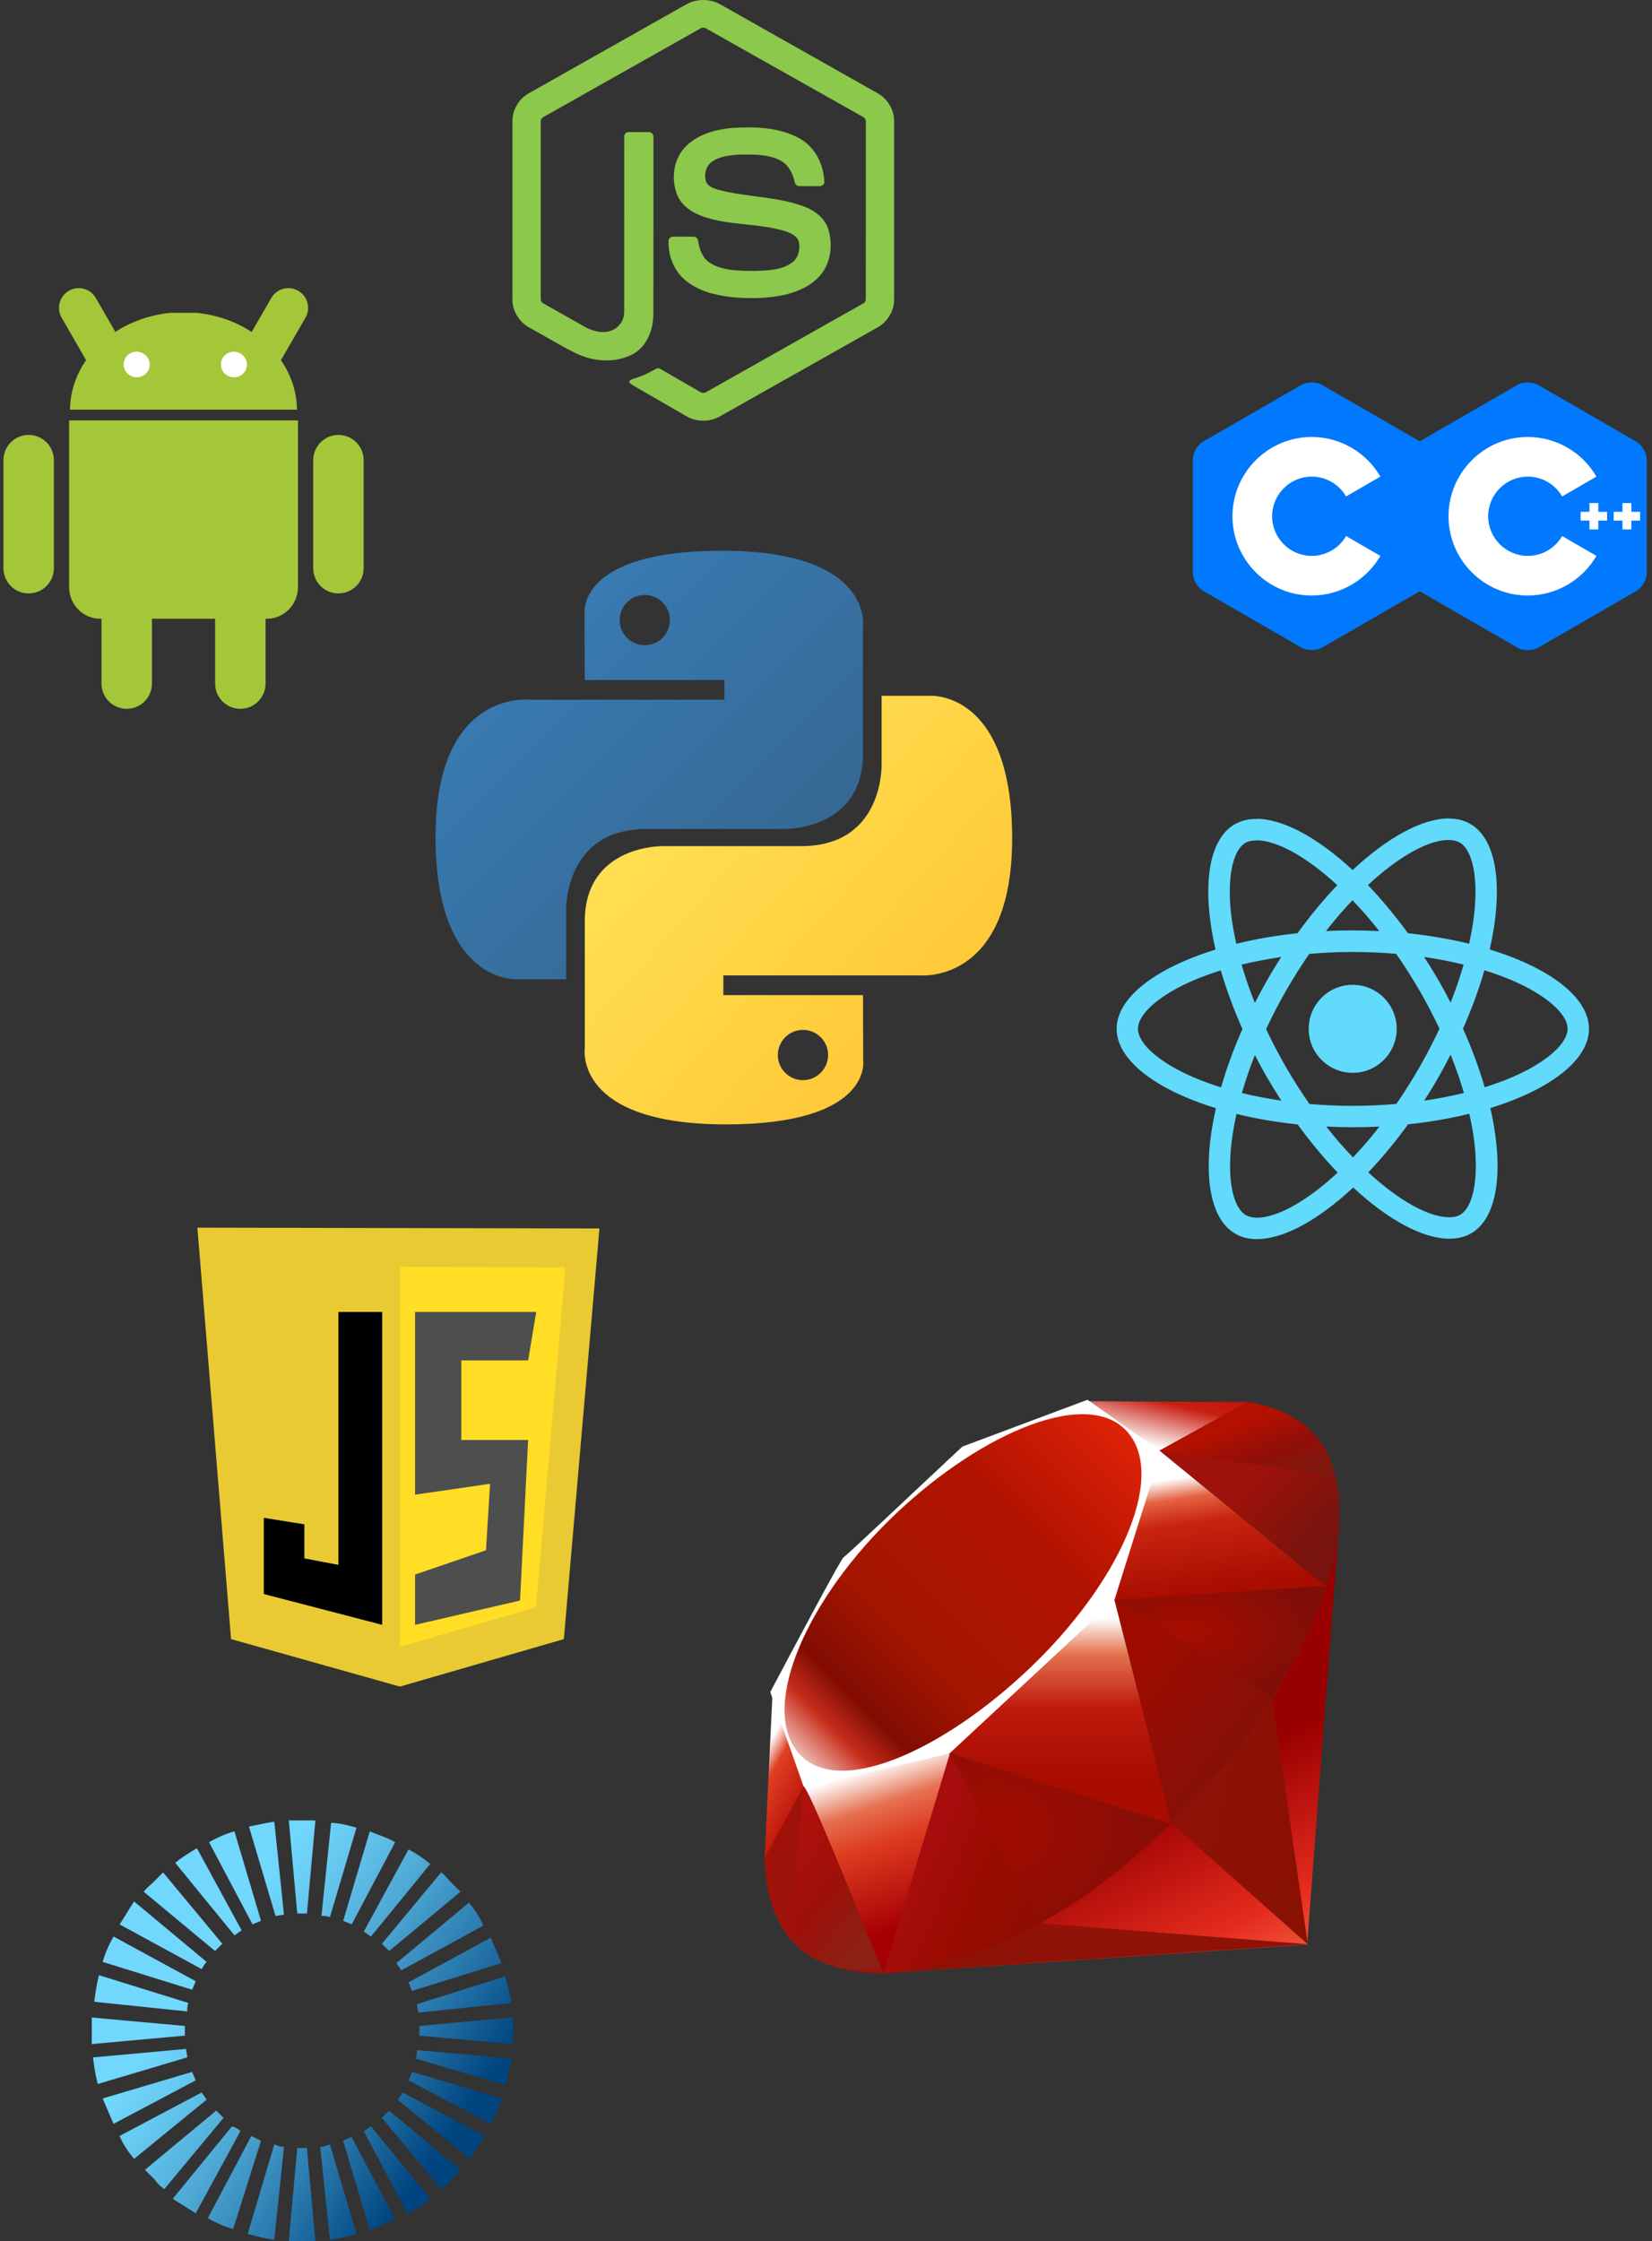
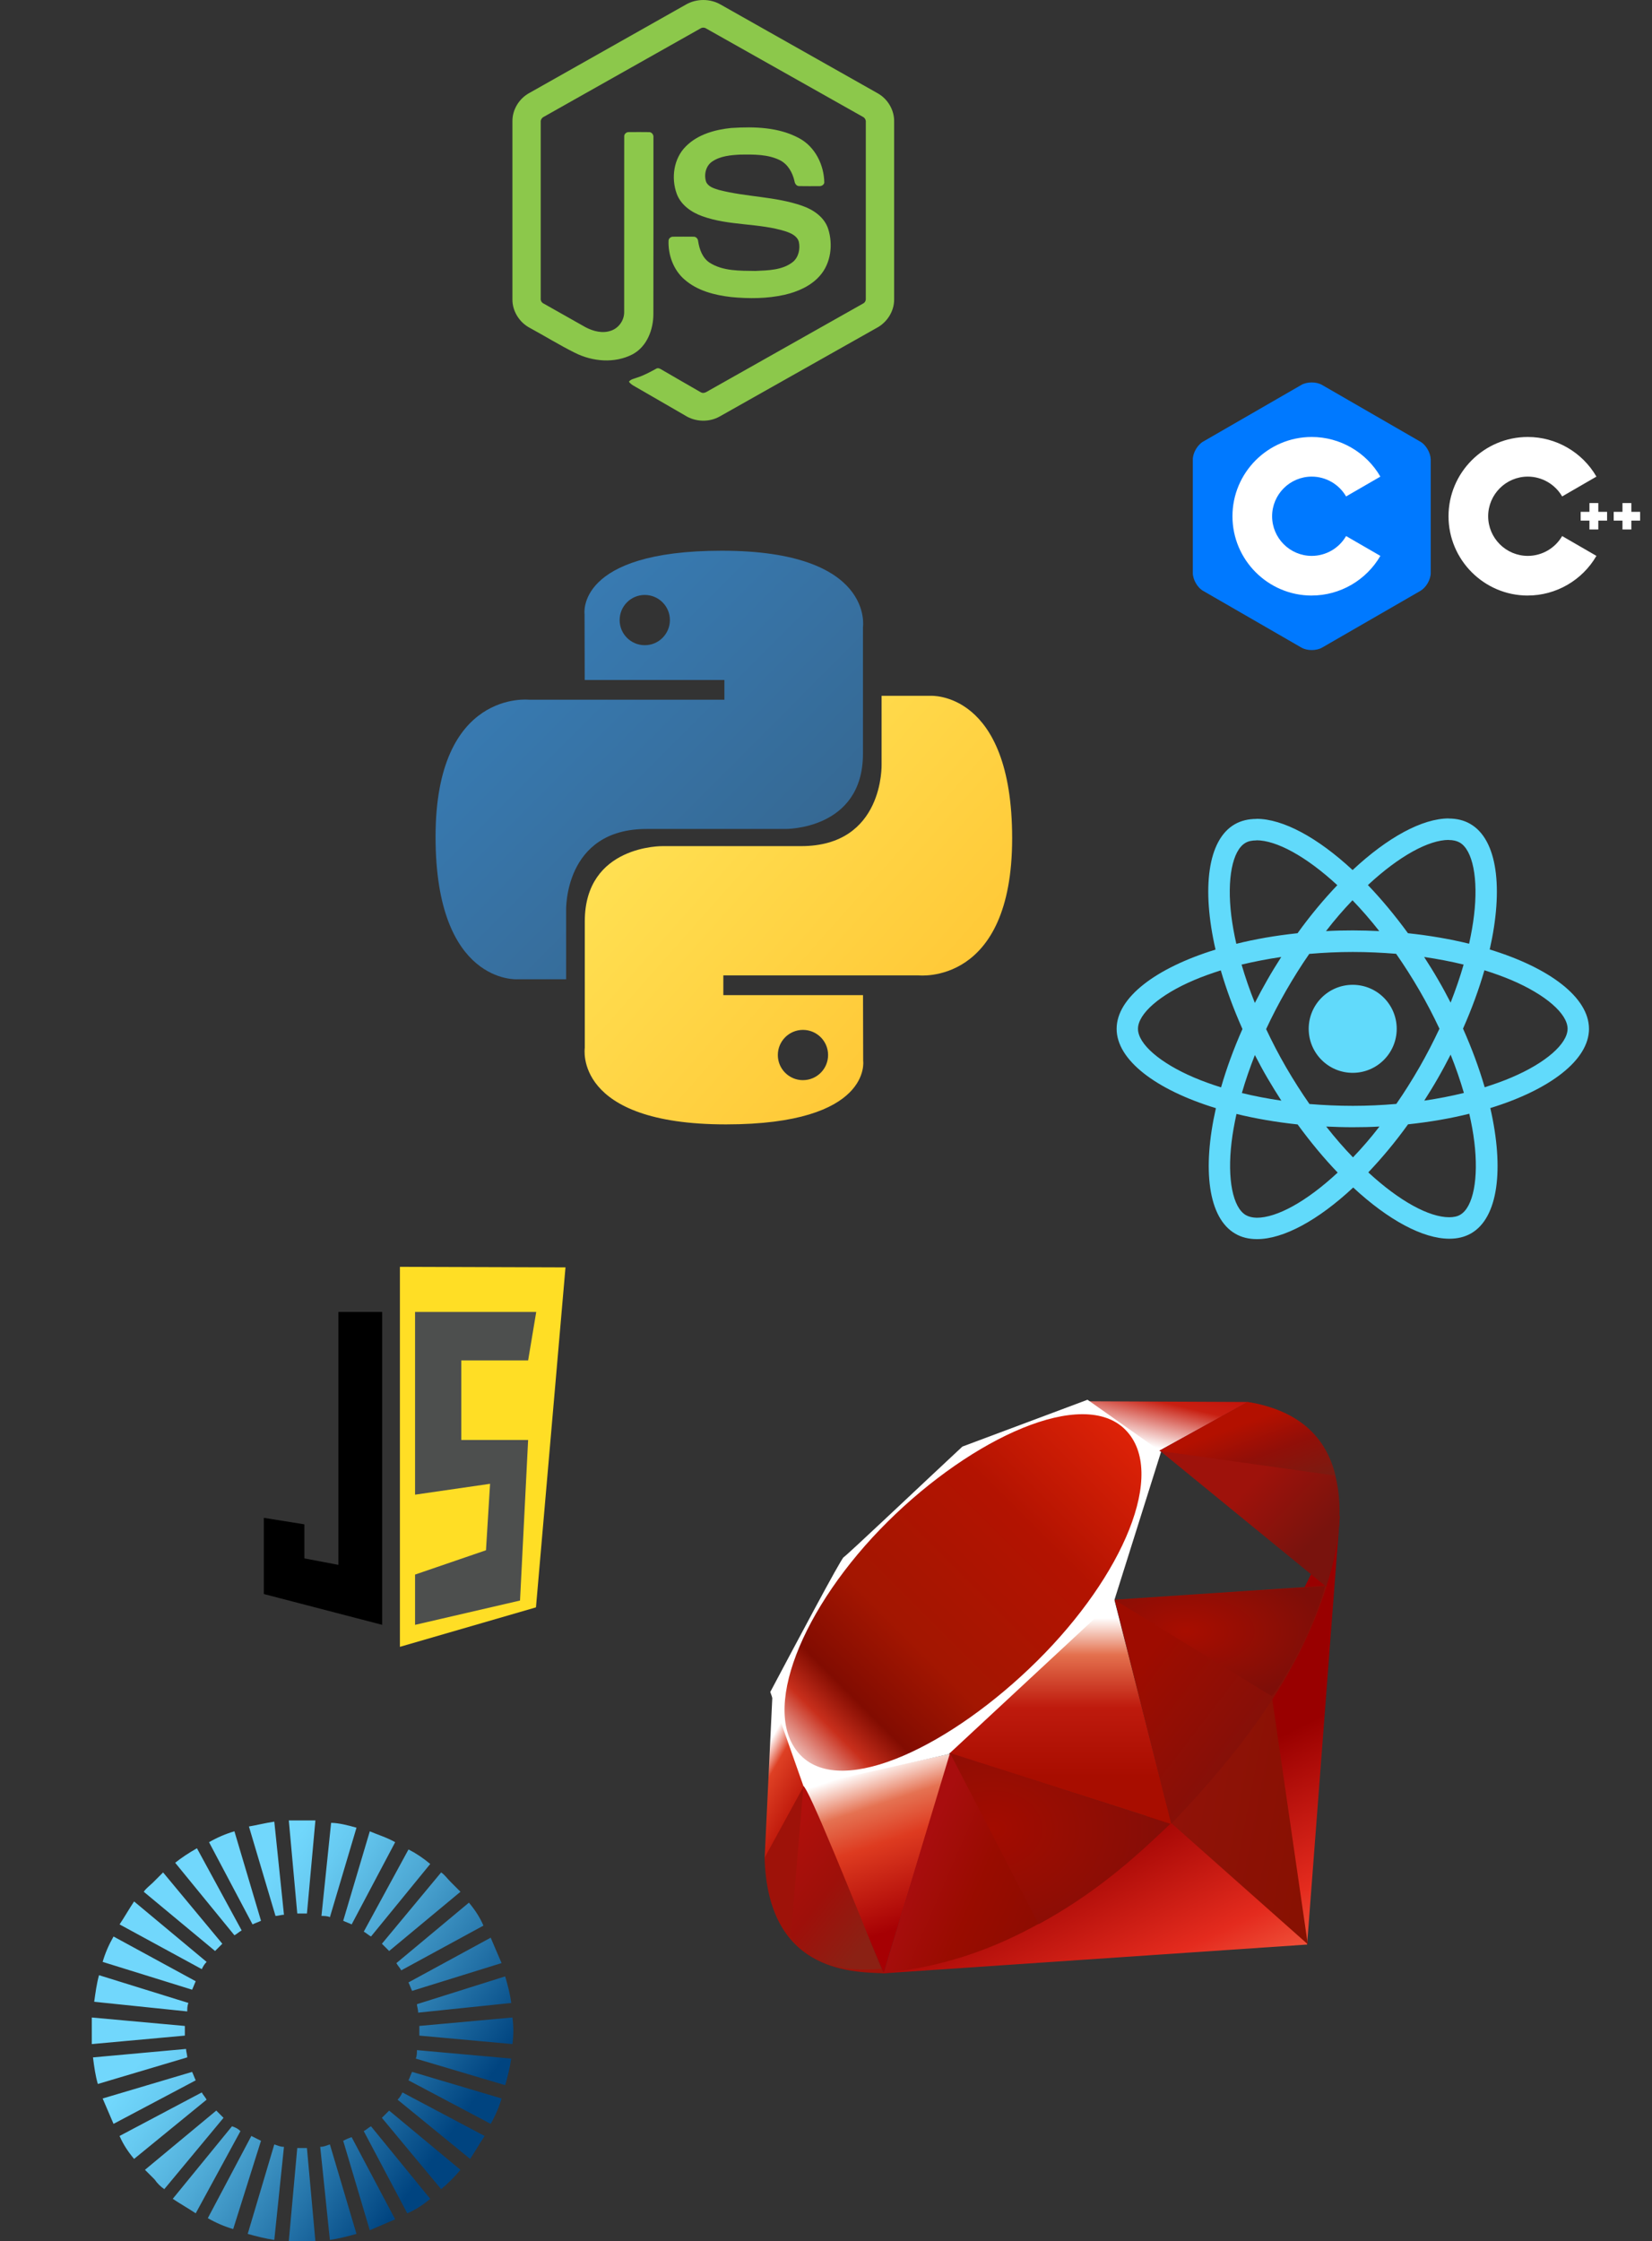
<svg xmlns="http://www.w3.org/2000/svg" width="216" height="293" viewBox="0 0 216 293" fill="none">
  <rect x="0" y="0" width="216" height="293" fill="#333333" stroke="none" />
  <g clip-path="url(#clip0_671_149)">
    <path d="M16.57 71.947C18.391 71.947 19.867 73.423 19.867 75.244V89.373C19.867 91.194 18.391 92.67 16.57 92.67C14.749 92.67 13.273 91.194 13.273 89.373V75.244C13.273 73.423 14.749 71.947 16.57 71.947Z" fill="#A4C639" />
    <path d="M9.051 54.961C9.035 55.087 9.035 55.212 9.035 55.338V76.736C9.035 79.043 10.856 80.896 13.117 80.896H34.876C37.136 80.896 38.958 79.043 38.958 76.736V55.338C38.958 55.212 38.958 55.087 38.942 54.961H9.051Z" fill="#A4C639" />
    <path d="M31.423 71.947C33.245 71.947 34.72 73.423 34.72 75.244V89.373C34.72 91.194 33.245 92.67 31.423 92.67C29.602 92.67 28.127 91.194 28.127 89.373V75.244C28.127 73.423 29.602 71.947 31.423 71.947ZM3.746 56.86C5.567 56.86 7.043 58.336 7.043 60.157V74.286C7.043 76.108 5.567 77.583 3.746 77.583C1.925 77.583 0.449 76.108 0.449 74.286V60.157C0.449 58.336 1.925 56.86 3.746 56.86ZM44.249 56.86C46.071 56.86 47.546 58.336 47.546 60.157V74.286C47.546 76.108 46.071 77.583 44.249 77.583C42.428 77.583 40.953 76.108 40.953 74.286V60.157C40.968 58.336 42.428 56.86 44.249 56.86ZM9.146 53.564C9.241 46.986 14.971 41.601 22.334 40.895H25.646C33.009 41.601 38.755 47.002 38.833 53.564H9.146Z" fill="#A4C639" />
    <path d="M10.293 40.251L13.762 46.264M37.703 40.251L34.234 46.264" stroke="#A4C639" stroke-width="5.16" stroke-linecap="round" stroke-linejoin="round" />
    <path d="M19.575 47.661C19.575 48.587 18.821 49.325 17.879 49.325C16.937 49.325 16.168 48.587 16.168 47.661V47.645C16.168 46.719 16.922 45.981 17.863 45.981C18.805 45.997 19.575 46.734 19.575 47.661ZM32.291 47.661C32.291 48.587 31.537 49.325 30.595 49.325C29.653 49.325 28.884 48.587 28.884 47.661V47.645C28.884 46.719 29.638 45.981 30.58 45.981C31.522 45.997 32.291 46.734 32.291 47.661Z" fill="white" />
  </g>
  <g clip-path="url(#clip1_671_149)">
    <path d="M89.703 0.587C91.067 -0.193 92.842 -0.196 94.205 0.587C101.059 4.46 107.917 8.329 114.771 12.203C116.061 12.929 116.923 14.364 116.909 15.85V39.154C116.919 40.701 115.971 42.17 114.612 42.879C107.779 46.73 100.949 50.588 94.118 54.44C92.726 55.235 90.914 55.175 89.567 54.313C87.519 53.125 85.466 51.944 83.418 50.758C82.998 50.508 82.527 50.31 82.231 49.904C82.493 49.551 82.96 49.508 83.339 49.354C84.194 49.082 84.98 48.645 85.765 48.222C85.963 48.086 86.206 48.139 86.397 48.261C88.149 49.265 89.884 50.298 91.643 51.293C92.017 51.51 92.398 51.222 92.718 51.044C99.422 47.254 106.135 43.479 112.838 39.689C113.086 39.569 113.224 39.306 113.204 39.034C113.209 31.346 113.204 23.658 113.206 15.97C113.234 15.661 113.056 15.378 112.777 15.251C105.967 11.416 99.163 7.577 92.355 3.74C92.114 3.574 91.794 3.574 91.553 3.74C84.745 7.577 77.941 11.421 71.133 15.255C70.855 15.381 70.669 15.661 70.7 15.97C70.7 23.658 70.7 31.346 70.7 39.035C70.675 39.306 70.823 39.566 71.071 39.682C72.888 40.712 74.706 41.736 76.525 42.762C77.55 43.313 78.806 43.641 79.935 43.218C80.93 42.86 81.629 41.845 81.611 40.787C81.621 33.144 81.606 25.501 81.617 17.858C81.592 17.519 81.913 17.239 82.245 17.271C83.118 17.264 83.992 17.259 84.865 17.273C85.229 17.264 85.481 17.63 85.436 17.971C85.432 25.663 85.445 33.354 85.429 41.045C85.431 43.095 84.589 45.326 82.694 46.329C80.358 47.538 77.472 47.282 75.164 46.123C73.166 45.126 71.259 43.948 69.298 42.88C67.933 42.175 66.99 40.701 67 39.155V15.85C66.985 14.335 67.882 12.874 69.211 12.158C76.044 8.302 82.874 4.444 89.703 0.587Z" fill="#8CC84B" />
    <path d="M95.665 16.73C98.645 16.539 101.834 16.617 104.516 18.084C106.592 19.209 107.742 21.57 107.778 23.876C107.72 24.187 107.396 24.358 107.098 24.336C106.233 24.336 105.369 24.348 104.504 24.33C104.138 24.343 103.924 24.005 103.879 23.681C103.631 22.578 103.029 21.485 101.991 20.953C100.397 20.154 98.548 20.194 96.81 20.21C95.54 20.279 94.176 20.389 93.101 21.134C92.276 21.7 92.025 22.841 92.32 23.759C92.597 24.42 93.359 24.633 93.983 24.829C97.573 25.767 101.378 25.674 104.9 26.91C106.358 27.414 107.785 28.394 108.284 29.92C108.936 31.966 108.65 34.412 107.195 36.054C106.013 37.406 104.295 38.142 102.579 38.541C100.299 39.05 97.931 39.063 95.614 38.837C93.434 38.589 91.168 38.017 89.486 36.531C88.049 35.282 87.345 33.337 87.415 31.459C87.431 31.141 87.748 30.92 88.05 30.946C88.921 30.94 89.791 30.936 90.662 30.946C91.01 30.921 91.268 31.222 91.286 31.55C91.448 32.602 91.842 33.705 92.759 34.328C94.527 35.47 96.748 35.392 98.775 35.423C100.453 35.348 102.337 35.327 103.707 34.217C104.429 33.585 104.644 32.525 104.449 31.615C104.238 30.846 103.433 30.489 102.742 30.254C99.197 29.133 95.351 29.54 91.84 28.271C90.415 27.767 89.037 26.815 88.49 25.351C87.726 23.28 88.075 20.716 89.684 19.129C91.253 17.55 93.516 16.943 95.668 16.725L95.665 16.73Z" fill="#8CC84B" />
  </g>
  <g clip-path="url(#clip2_671_149)">
    <path d="M94.374 72C75.234 72 76.43 80.301 76.43 80.301L76.451 88.9H94.716V91.481H69.195C69.195 91.481 56.949 90.092 56.949 109.402C56.949 128.712 67.64 128.029 67.64 128.029H74.02V119.067C74.02 119.067 73.676 108.377 84.54 108.377H102.654C102.654 108.377 112.832 108.54 112.832 98.54V82.007C112.832 82.007 114.375 72 94.374 72ZM84.304 77.783C86.116 77.783 87.588 79.25 87.588 81.062V81.067C87.588 82.879 86.121 84.352 84.309 84.352H84.304C82.492 84.352 81.019 82.884 81.019 81.072V81.067C81.019 79.255 82.487 77.783 84.299 77.783H84.304Z" fill="url(#paint0_linear_671_149)" />
    <path d="M94.917 147C114.057 147 112.861 138.699 112.861 138.699L112.84 130.099H94.576V127.518H120.093C120.093 127.518 132.339 128.908 132.339 109.595C132.339 90.282 121.649 90.968 121.649 90.968H115.268V99.93C115.268 99.93 115.612 110.621 104.748 110.621H86.639C86.639 110.621 76.461 110.457 76.461 120.457V136.993C76.461 136.993 74.916 147 94.917 147ZM104.987 141.217C103.175 141.217 101.703 139.75 101.703 137.938V137.933C101.703 136.121 103.17 134.648 104.982 134.645H104.987C106.799 134.645 108.272 136.113 108.272 137.925V137.93C108.272 139.742 106.804 141.215 104.992 141.215H104.987V141.217Z" fill="url(#paint1_linear_671_149)" />
  </g>
  <g clip-path="url(#clip3_671_149)">
-     <path d="M30.21 214.292L25.809 160.5L78.376 160.609L73.722 214.295L52.29 220.5L30.21 214.292Z" fill="#E9CA32" />
    <path d="M52.289 215.305V165.622L73.938 165.694L70.078 210.143L52.289 215.303V215.305Z" fill="#FFDE25" />
    <path d="M49.972 171.521H44.247V204.587L39.797 203.739V199.287L34.496 198.439V208.4L49.97 212.427V171.521H49.972Z" fill="black" />
    <path d="M54.27 171.521H70.112L69.053 177.859H60.316V188.258H69.053L67.993 209.25L54.27 212.429V205.856L63.542 202.677L64.077 193.988L54.27 195.409V171.521Z" fill="#4D4F4E" />
  </g>
  <g clip-path="url(#clip4_671_149)">
-     <path d="M214.911 58.745C214.668 58.318 214.332 57.952 213.956 57.74L201.101 50.321C200.359 49.893 199.15 49.893 198.408 50.321L185.552 57.738C184.81 58.166 184.211 59.212 184.211 60.075V74.923C184.211 75.35 184.363 75.827 184.607 76.254C184.85 76.682 185.186 77.048 185.562 77.26L198.418 84.677C199.159 85.105 200.368 85.105 201.11 84.677L213.966 77.26C214.332 77.046 214.678 76.68 214.921 76.254C215.165 75.827 215.317 75.36 215.317 74.923V60.065C215.307 59.638 215.155 59.161 214.911 58.744V58.745Z" fill="#0079FF" />
    <path d="M186.661 58.745C186.418 58.318 186.082 57.952 185.706 57.74L172.851 50.321C172.109 49.893 170.9 49.893 170.158 50.321L157.302 57.738C156.57 58.166 155.961 59.212 155.961 60.065V74.913C155.961 75.34 156.113 75.817 156.357 76.245C156.6 76.672 156.936 77.038 157.312 77.25L170.168 84.668C170.909 85.095 172.118 85.095 172.86 84.668L185.716 77.25C186.082 77.036 186.428 76.67 186.671 76.245C186.915 75.817 187.067 75.35 187.067 74.913V60.065C187.057 59.638 186.905 59.161 186.661 58.744V58.745Z" fill="#0079FF" />
    <path d="M171.511 77.861C165.8 77.861 161.145 73.207 161.145 67.495C161.145 61.783 165.798 57.129 171.511 57.129C175.199 57.129 178.634 59.111 180.484 62.311L176.002 64.903C175.078 63.308 173.361 62.311 171.511 62.311C168.655 62.311 166.329 64.638 166.329 67.493C166.329 70.348 168.655 72.675 171.511 72.675C173.361 72.675 175.078 71.68 176.002 70.083L180.484 72.675C178.634 75.867 175.199 77.857 171.511 77.857V77.861Z" fill="white" />
    <path d="M199.761 77.861C194.05 77.861 189.395 73.207 189.395 67.495C189.395 61.783 194.048 57.129 199.761 57.129C203.449 57.129 206.884 59.111 208.734 62.311L204.252 64.903C203.328 63.308 201.611 62.311 199.761 62.311C196.905 62.311 194.579 64.638 194.579 67.493C194.579 70.348 196.905 72.675 199.761 72.675C201.611 72.675 203.328 71.68 204.252 70.083L208.734 72.675C206.884 75.867 203.449 77.857 199.761 77.857V77.861Z" fill="white" />
    <path d="M210.127 66.916H208.979V65.768H207.821V66.916H206.672V68.063H207.821V69.223H208.979V68.063H210.127V66.916Z" fill="white" />
    <path d="M214.447 66.916H213.299V65.768H212.14V66.916H210.992V68.063H212.14V69.223H213.299V68.063H214.447V66.916Z" fill="white" />
  </g>
  <g clip-path="url(#clip5_671_149)">
    <path d="M207.761 134.506C207.761 130.416 202.637 126.537 194.781 124.132C196.594 116.126 195.787 109.757 192.238 107.716C191.421 107.239 190.464 107.012 189.418 107.012V109.82C189.996 109.82 190.464 109.934 190.853 110.148C192.566 111.13 193.307 114.868 192.728 119.677C192.59 120.861 192.364 122.107 192.086 123.379C189.617 122.774 186.925 122.308 184.092 122.006C182.391 119.677 180.629 117.561 178.855 115.712C182.958 111.898 186.811 109.808 189.43 109.808V107C185.967 107 181.436 109.468 176.854 113.748C172.273 109.493 167.742 107.049 164.279 107.049V109.857C166.885 109.857 170.75 111.935 174.855 115.725C173.092 117.575 171.33 119.677 169.656 122.006C166.811 122.308 164.116 122.774 161.65 123.391C161.36 122.133 161.146 120.911 160.996 119.741C160.405 114.932 161.133 111.194 162.834 110.199C163.211 109.973 163.703 109.872 164.281 109.872V107.064C163.223 107.064 162.268 107.29 161.436 107.768C157.899 109.808 157.105 116.165 158.931 124.147C151.099 126.564 146 130.428 146 134.506C146 138.584 151.124 142.475 158.98 144.88C157.166 152.886 157.973 159.256 161.523 161.296C162.34 161.774 163.297 162 164.355 162C167.818 162 172.349 159.532 176.932 155.252C181.514 159.507 186.046 161.949 189.508 161.949C190.567 161.949 191.522 161.722 192.353 161.244C195.89 159.204 196.685 152.847 194.859 144.866C202.663 142.461 207.763 138.584 207.763 134.504L207.761 134.506ZM191.369 126.109C190.904 127.733 190.324 129.407 189.669 131.081C189.152 130.074 188.611 129.067 188.02 128.058C187.441 127.052 186.824 126.07 186.206 125.112C187.993 125.376 189.718 125.703 191.367 126.107L191.369 126.109ZM185.603 139.515C184.621 141.215 183.614 142.825 182.569 144.324C180.693 144.487 178.793 144.575 176.878 144.575C174.964 144.575 173.076 144.487 171.213 144.336C170.167 142.838 169.148 141.24 168.166 139.552C167.209 137.903 166.34 136.229 165.547 134.541C166.328 132.855 167.209 131.167 168.154 129.518C169.136 127.817 170.142 126.208 171.188 124.709C173.064 124.546 174.964 124.458 176.878 124.458C178.793 124.458 180.681 124.546 182.544 124.697C183.59 126.195 184.609 127.793 185.591 129.481C186.548 131.13 187.417 132.804 188.209 134.492C187.417 136.178 186.548 137.866 185.603 139.515ZM189.669 137.878C190.348 139.564 190.927 141.253 191.406 142.889C189.757 143.293 188.02 143.632 186.221 143.896C186.838 142.926 187.454 141.932 188.034 140.913C188.613 139.906 189.154 138.885 189.671 137.878H189.669ZM176.903 151.311C175.732 150.103 174.562 148.756 173.403 147.282C174.536 147.332 175.695 147.371 176.866 147.371C178.037 147.371 179.219 147.346 180.366 147.282C179.233 148.754 178.062 150.103 176.903 151.311ZM167.536 143.896C165.749 143.632 164.024 143.305 162.375 142.902C162.84 141.277 163.421 139.603 164.075 137.93C164.592 138.936 165.133 139.943 165.724 140.952C166.315 141.961 166.92 142.941 167.538 143.898L167.536 143.896ZM176.839 117.699C178.011 118.907 179.18 120.254 180.339 121.728C179.207 121.678 178.048 121.639 176.876 121.639C175.705 121.639 174.523 121.664 173.376 121.728C174.509 120.256 175.68 118.907 176.839 117.699ZM167.524 125.114C166.906 126.084 166.29 127.078 165.71 128.097C165.131 129.104 164.59 130.111 164.073 131.12C163.394 129.434 162.815 127.745 162.336 126.109C163.985 125.718 165.722 125.378 167.522 125.114H167.524ZM156.131 140.876C151.674 138.976 148.792 136.483 148.792 134.506C148.792 132.53 151.674 130.024 156.131 128.137C157.214 127.671 158.397 127.255 159.618 126.864C160.337 129.333 161.28 131.9 162.451 134.531C161.292 137.15 160.361 139.704 159.655 142.16C158.41 141.769 157.226 141.343 156.131 140.876ZM162.904 158.865C161.191 157.883 160.45 154.144 161.028 149.335C161.166 148.151 161.393 146.906 161.671 145.633C164.139 146.239 166.832 146.704 169.665 147.007C171.365 149.335 173.127 151.451 174.902 153.3C170.799 157.115 166.945 159.204 164.326 159.204C163.76 159.192 163.281 159.079 162.904 158.865ZM192.765 149.271C193.356 154.08 192.627 157.819 190.927 158.813C190.55 159.04 190.058 159.14 189.48 159.14C186.873 159.14 183.009 157.063 178.904 153.273C180.666 151.422 182.429 149.321 184.102 146.992C186.947 146.69 189.642 146.224 192.109 145.607C192.399 146.879 192.625 148.1 192.763 149.269L192.765 149.271ZM197.611 140.874C196.529 141.339 195.345 141.755 194.124 142.146C193.405 139.678 192.463 137.11 191.291 134.479C192.45 131.861 193.381 129.306 194.087 126.85C195.332 127.241 196.516 127.667 197.624 128.135C202.081 130.035 204.963 132.528 204.963 134.504C204.951 136.48 202.068 138.986 197.611 140.874Z" fill="#61DAFB" />
    <path d="M176.867 140.26C180.045 140.26 182.621 137.684 182.621 134.506C182.621 131.328 180.045 128.752 176.867 128.752C173.689 128.752 171.113 131.328 171.113 134.506C171.113 137.684 173.689 140.26 176.867 140.26Z" fill="#61DAFB" />
  </g>
  <g clip-path="url(#clip6_671_149)">
    <path d="M158.243 232.502L115.305 258L170.904 254.227L175.185 198.165L158.243 232.502Z" fill="url(#paint2_linear_671_149)" />
    <path d="M170.993 254.189L166.215 221.208L153.199 238.396L170.993 254.189Z" fill="url(#paint3_linear_671_149)" />
-     <path d="M171.061 254.189L136.052 251.442L115.492 257.93L171.061 254.189Z" fill="url(#paint4_linear_671_149)" />
    <path d="M115.538 257.934L124.285 229.283L105.039 233.397L115.538 257.932V257.934Z" fill="url(#paint5_linear_671_149)" />
    <path d="M153.197 238.488L145.15 206.969L122.121 228.556L153.197 238.491V238.488Z" fill="url(#paint6_linear_671_149)" />
-     <path d="M173.359 207.413L151.589 189.631L145.527 209.231L173.359 207.413Z" fill="url(#paint7_linear_671_149)" />
    <path d="M163.18 183.294L150.377 190.371L142.297 183.198L163.177 183.294H163.18Z" fill="url(#paint8_linear_671_149)" />
    <path d="M99.973 243.008L105.335 233.226L100.998 221.574L99.973 243.008Z" fill="url(#paint9_linear_671_149)" />
    <path d="M100.715 221.206L105.079 233.587L124.047 229.331L145.702 209.205L151.814 189.794L142.192 183L125.832 189.122C120.678 193.915 110.675 203.401 110.314 203.579C109.958 203.762 103.708 215.57 100.715 221.203V221.206Z" fill="white" />
    <path d="M116.042 198.962C127.213 187.886 141.615 181.341 147.14 186.919C152.663 192.494 146.807 206.047 135.636 217.12C124.465 228.193 110.241 235.097 104.718 229.521C99.19 223.949 104.871 210.038 116.042 198.964V198.962Z" fill="url(#paint10_linear_671_149)" />
    <path d="M115.542 257.925L124.218 229.183L153.035 238.441C142.616 248.211 131.027 256.471 115.539 257.925H115.542Z" fill="url(#paint11_linear_671_149)" />
    <path d="M145.742 209.15L153.14 238.453C161.844 229.3 169.656 219.463 173.481 207.292L145.742 209.147V209.15Z" fill="url(#paint12_linear_671_149)" />
    <path d="M173.404 207.442C176.365 198.508 177.049 185.687 163.086 183.308L151.629 189.636L173.402 207.442H173.404Z" fill="url(#paint13_linear_671_149)" />
    <path d="M99.973 242.88C100.384 257.629 111.023 257.847 115.556 257.977L105.087 233.527L99.973 242.88Z" fill="#9E1209" />
    <path d="M145.777 209.195C152.466 213.307 165.946 221.562 166.219 221.715C166.643 221.953 172.03 212.632 173.253 207.363L145.777 209.195Z" fill="url(#paint14_radial_671_149)" />
    <path d="M124.207 229.18L135.807 251.56C142.666 247.839 148.038 243.307 152.957 238.453L124.207 229.18Z" fill="url(#paint15_radial_671_149)" />
    <path d="M105.043 233.557L103.398 253.129C106.5 257.365 110.766 257.734 115.241 257.403C112.002 249.343 105.534 233.231 105.04 233.557H105.043Z" fill="url(#paint16_linear_671_149)" />
    <path d="M151.562 189.683L174.609 192.917C173.378 187.705 169.602 184.343 163.165 183.291L151.565 189.683H151.562Z" fill="url(#paint17_linear_671_149)" />
  </g>
  <g clip-path="url(#clip7_671_149)">
    <path fill-rule="evenodd" clip-rule="evenodd" d="M28.279 275.931C28.437 276.089 28.595 276.247 28.753 276.405L29.227 276.879L21.482 286.204C21.008 285.888 20.534 285.414 20.218 284.94C19.744 284.466 19.428 284.15 18.954 283.676L28.279 275.931ZM31.439 278.618L25.591 289.364C24.643 288.732 23.537 288.1 22.588 287.468L30.333 277.985C30.807 278.143 31.123 278.301 31.439 278.618ZM26.381 273.559C26.539 273.875 26.855 274.191 27.013 274.507L17.53 282.252C16.74 281.304 16.108 280.356 15.634 279.25L26.381 273.559ZM34.125 279.882L30.491 291.42C29.385 291.104 28.279 290.63 27.172 289.998L32.863 279.251C33.495 279.567 33.811 279.725 34.127 279.883L34.125 279.882ZM25.117 270.873C25.275 271.189 25.433 271.663 25.591 271.979L14.844 277.669C14.37 276.563 13.896 275.457 13.422 274.351L25.118 270.875L25.117 270.873ZM37.129 280.672L35.865 292.842C34.759 292.684 33.495 292.368 32.389 292.052L35.865 280.356C36.339 280.514 36.655 280.672 37.129 280.672ZM24.326 267.869C24.326 268.185 24.485 268.659 24.485 268.975L12.79 272.455C12.474 271.349 12.316 270.243 12.158 268.979L24.328 267.873L24.326 267.869ZM24.169 264.867V266.131L12 267.239V263.763L24.17 264.869L24.169 264.867ZM40.131 280.83L41.237 293H37.761L38.867 280.83H40.131ZM43.133 280.356L46.609 292.052C45.503 292.368 44.239 292.684 43.133 292.842L41.869 280.672C42.343 280.672 42.659 280.514 43.133 280.356ZM24.641 261.863C24.483 262.179 24.483 262.653 24.483 262.969L12.316 261.707C12.474 260.601 12.632 259.337 12.948 258.231L24.644 261.865L24.641 261.863ZM45.977 279.406L51.668 290.152C50.562 290.626 49.456 291.1 48.349 291.574L44.873 279.878C45.189 279.72 45.505 279.562 45.979 279.404L45.977 279.406ZM25.593 259.021C25.434 259.337 25.276 259.811 25.118 260.127L13.422 256.493C13.738 255.387 14.212 254.28 14.844 253.174L25.591 259.023L25.593 259.021ZM48.509 277.987L56.254 287.47C55.306 288.26 54.357 288.892 53.251 289.366L47.561 278.619C47.877 278.461 48.193 278.145 48.509 277.987ZM27.015 256.493C26.698 256.809 26.541 257.125 26.383 257.441L15.636 251.592C16.268 250.644 16.9 249.538 17.532 248.59L27.015 256.493ZM60.206 283.677C59.416 284.626 58.626 285.416 57.678 286.206L49.933 276.881L50.407 276.407L50.881 275.933L60.206 283.677ZM21.324 244.796L29.069 254.121L28.595 254.595L28.121 255.069L18.796 247.324C19.112 246.85 19.586 246.534 20.06 246.06L21.324 244.796ZM63.366 279.251C62.734 280.199 62.102 281.305 61.47 282.254L51.987 274.509C52.303 274.193 52.461 273.877 52.619 273.561L63.366 279.251ZM25.75 241.634L31.599 252.381C31.283 252.539 30.967 252.855 30.651 253.013L22.904 243.532C23.695 242.9 24.643 242.268 25.749 241.636L25.75 241.634ZM65.578 274.349C65.262 275.455 64.788 276.562 64.156 277.668L53.409 271.977C53.567 271.661 53.725 271.187 53.883 270.871L65.58 274.348L65.578 274.349ZM30.651 239.422L34.127 251.118C33.811 251.276 33.337 251.434 33.021 251.592L27.331 240.844C28.437 240.212 29.543 239.738 30.649 239.422H30.651ZM66.844 269.135C66.686 270.241 66.37 271.505 66.054 272.611L54.357 269.135C54.515 268.819 54.515 268.345 54.515 268.029L66.844 269.135ZM35.865 238.158L37.129 250.328C36.813 250.328 36.339 250.486 36.023 250.486L32.547 238.79C33.495 238.632 34.759 238.316 35.865 238.158ZM67 263.761C67.158 264.867 67.158 266.131 67 267.237L54.83 266.131V264.867L67 263.761ZM41.239 238L40.133 250.17H38.869L37.763 238H41.239ZM66.052 258.389C66.368 259.495 66.684 260.601 66.842 261.865L54.672 263.129C54.672 262.655 54.514 262.339 54.514 262.023L66.052 258.389ZM46.613 238.948L43.137 250.644C42.821 250.486 42.347 250.486 42.031 250.486L43.293 238.316C44.241 238.316 45.505 238.632 46.611 238.948H46.613ZM51.671 240.844L45.981 251.591C45.665 251.433 45.191 251.275 44.875 251.117L48.351 239.422C49.457 239.896 50.563 240.212 51.669 240.844H51.671ZM64.158 253.331C64.632 254.437 65.106 255.543 65.58 256.649L53.883 260.283C53.725 259.967 53.567 259.493 53.409 259.177L64.156 253.329L64.158 253.331ZM56.255 243.69L48.511 253.173C48.195 253.015 47.879 252.699 47.563 252.541L53.411 241.794C54.359 242.268 55.307 242.9 56.255 243.69ZM61.313 248.748C62.104 249.696 62.736 250.644 63.21 251.75L52.463 257.599C52.305 257.283 51.989 256.967 51.831 256.651L61.313 248.748ZM57.679 244.796C58.153 245.112 58.469 245.586 58.943 246.06C59.417 246.534 59.733 246.85 60.207 247.324L50.883 255.069C50.725 254.911 50.567 254.753 50.409 254.595L49.935 254.121L57.679 244.796Z" fill="url(#paint18_linear_671_149)" />
  </g>
  <defs>
    <linearGradient id="paint0_linear_671_149" x1="63.309" y1="77.559" x2="100.57" y2="114.738" gradientUnits="userSpaceOnUse">
      <stop stop-color="#387EB8" />
      <stop offset="1" stop-color="#366994" />
    </linearGradient>
    <linearGradient id="paint1_linear_671_149" x1="85.808" y1="104.826" x2="127.717" y2="141.995" gradientUnits="userSpaceOnUse">
      <stop stop-color="#FFE052" />
      <stop offset="1" stop-color="#FFC331" />
    </linearGradient>
    <linearGradient id="paint2_linear_671_149" x1="166.665" y1="264.182" x2="151.78" y2="234.39" gradientUnits="userSpaceOnUse">
      <stop stop-color="#FB7655" />
      <stop offset="0.41" stop-color="#E42B1E" />
      <stop offset="0.99" stop-color="#990000" />
      <stop offset="1" stop-color="#990000" />
    </linearGradient>
    <linearGradient id="paint3_linear_671_149" x1="173.691" y1="241.622" x2="151.221" y2="237.293" gradientUnits="userSpaceOnUse">
      <stop stop-color="#871101" />
      <stop offset="0.99" stop-color="#911209" />
      <stop offset="1" stop-color="#911209" />
    </linearGradient>
    <linearGradient id="paint4_linear_671_149" x1="158.216" y1="265.106" x2="157.889" y2="251.12" gradientUnits="userSpaceOnUse">
      <stop stop-color="#871101" />
      <stop offset="0.99" stop-color="#911209" />
      <stop offset="1" stop-color="#911209" />
    </linearGradient>
    <linearGradient id="paint5_linear_671_149" x1="114.619" y1="230.857" x2="121.313" y2="251.092" gradientUnits="userSpaceOnUse">
      <stop stop-color="white" />
      <stop offset="0.23" stop-color="#E57252" />
      <stop offset="0.46" stop-color="#DE3B20" />
      <stop offset="0.99" stop-color="#A60003" />
      <stop offset="1" stop-color="#A60003" />
    </linearGradient>
    <linearGradient id="paint6_linear_671_149" x1="136.87" y1="211.537" x2="136.87" y2="232.458" gradientUnits="userSpaceOnUse">
      <stop stop-color="white" />
      <stop offset="0.23" stop-color="#E4714E" />
      <stop offset="0.56" stop-color="#BE1A0D" />
      <stop offset="0.99" stop-color="#A80D00" />
      <stop offset="1" stop-color="#A80D00" />
    </linearGradient>
    <linearGradient id="paint7_linear_671_149" x1="154.556" y1="193.129" x2="156.902" y2="208.118" gradientUnits="userSpaceOnUse">
      <stop stop-color="white" />
      <stop offset="0.18" stop-color="#E46342" />
      <stop offset="0.4" stop-color="#C82410" />
      <stop offset="0.99" stop-color="#A80D00" />
      <stop offset="1" stop-color="#A80D00" />
    </linearGradient>
    <linearGradient id="paint8_linear_671_149" x1="144.453" y1="187.682" x2="147.027" y2="176.854" gradientUnits="userSpaceOnUse">
      <stop stop-color="white" />
      <stop offset="0.54" stop-color="#C81F11" />
      <stop offset="0.99" stop-color="#BF0905" />
      <stop offset="1" stop-color="#BF0905" />
    </linearGradient>
    <linearGradient id="paint9_linear_671_149" x1="101.828" y1="225.654" x2="108.243" y2="229.399" gradientUnits="userSpaceOnUse">
      <stop stop-color="white" />
      <stop offset="0.31" stop-color="#DE4024" />
      <stop offset="0.99" stop-color="#BF190B" />
      <stop offset="1" stop-color="#BF190B" />
    </linearGradient>
    <linearGradient id="paint10_linear_671_149" x1="92.23" y1="240.831" x2="150.224" y2="182.755" gradientUnits="userSpaceOnUse">
      <stop stop-color="#BD0012" />
      <stop offset="0.07" stop-color="white" />
      <stop offset="0.17" stop-color="white" />
      <stop offset="0.27" stop-color="#C82F1C" />
      <stop offset="0.33" stop-color="#820C01" />
      <stop offset="0.46" stop-color="#A31601" />
      <stop offset="0.72" stop-color="#B31301" />
      <stop offset="0.99" stop-color="#E82609" />
      <stop offset="1" stop-color="#E82609" />
    </linearGradient>
    <linearGradient id="paint11_linear_671_149" x1="138.647" y1="247.837" x2="121.207" y2="240.253" gradientUnits="userSpaceOnUse">
      <stop stop-color="#8C0C01" />
      <stop offset="0.54" stop-color="#990C00" />
      <stop offset="0.99" stop-color="#A80D0E" />
      <stop offset="1" stop-color="#A80D0E" />
    </linearGradient>
    <linearGradient id="paint12_linear_671_149" x1="168.827" y1="228.155" x2="151.165" y2="214.678" gradientUnits="userSpaceOnUse">
      <stop stop-color="#7E110B" />
      <stop offset="0.99" stop-color="#9E0C00" />
      <stop offset="1" stop-color="#9E0C00" />
    </linearGradient>
    <linearGradient id="paint13_linear_671_149" x1="172.569" y1="200.672" x2="164.563" y2="192.87" gradientUnits="userSpaceOnUse">
      <stop stop-color="#79130D" />
      <stop offset="0.99" stop-color="#9E120B" />
      <stop offset="1" stop-color="#9E120B" />
    </linearGradient>
    <radialGradient id="paint14_radial_671_149" cx="0" cy="0" r="1" gradientUnits="userSpaceOnUse" gradientTransform="translate(155.048 213.29) scale(18.235 9.528)">
      <stop stop-color="#A80D00" />
      <stop offset="0.99" stop-color="#7E0E08" />
      <stop offset="1" stop-color="#7E0E08" />
    </radialGradient>
    <radialGradient id="paint15_radial_671_149" cx="0" cy="0" r="1" gradientUnits="userSpaceOnUse" gradientTransform="translate(129.77 239.109) scale(26.236 20.424)">
      <stop stop-color="#A30C00" />
      <stop offset="0.99" stop-color="#800E08" />
      <stop offset="1" stop-color="#800E08" />
    </radialGradient>
    <linearGradient id="paint16_linear_671_149" x1="110.042" y1="258.04" x2="95.167" y2="246.478" gradientUnits="userSpaceOnUse">
      <stop stop-color="#8B2114" />
      <stop offset="0.43" stop-color="#9E100A" />
      <stop offset="0.99" stop-color="#B3100C" />
      <stop offset="1" stop-color="#B3100C" />
    </linearGradient>
    <linearGradient id="paint17_linear_671_149" x1="159.912" y1="187.09" x2="163.549" y2="197.041" gradientUnits="userSpaceOnUse">
      <stop stop-color="#B31000" />
      <stop offset="0.44" stop-color="#910F08" />
      <stop offset="0.99" stop-color="#791C12" />
      <stop offset="1" stop-color="#791C12" />
    </linearGradient>
    <linearGradient id="paint18_linear_671_149" x1="18.242" y1="251.046" x2="63.679" y2="282.863" gradientUnits="userSpaceOnUse">
      <stop offset="0.19" stop-color="#71D7FC" />
      <stop offset="0.29" stop-color="#67CAF1" />
      <stop offset="0.47" stop-color="#4EA9D5" />
      <stop offset="0.7" stop-color="#2574A9" />
      <stop offset="0.89" stop-color="#004480" />
    </linearGradient>
    <clipPath id="clip0_671_149">
-       <rect width="47.097" height="55" fill="white" transform="translate(0.453 37.67)" />
-     </clipPath>
+       </clipPath>
    <clipPath id="clip1_671_149">
      <rect width="49.911" height="55" fill="white" transform="translate(67)" />
    </clipPath>
    <clipPath id="clip2_671_149">
      <rect width="75.392" height="75" fill="white" transform="translate(56.949 72)" />
    </clipPath>
    <clipPath id="clip3_671_149">
      <rect width="52.567" height="60" fill="white" transform="translate(25.809 160.5)" />
    </clipPath>
    <clipPath id="clip4_671_149">
      <rect width="59.359" height="35" fill="white" transform="translate(155.961 50)" />
    </clipPath>
    <clipPath id="clip5_671_149">
      <rect width="61.761" height="55" fill="white" transform="translate(146 107)" />
    </clipPath>
    <clipPath id="clip6_671_149">
      <rect width="75.208" height="75" fill="white" transform="translate(99.973 183)" />
    </clipPath>
    <clipPath id="clip7_671_149">
      <rect width="55.119" height="55" fill="white" transform="translate(12 238)" />
    </clipPath>
  </defs>
</svg>